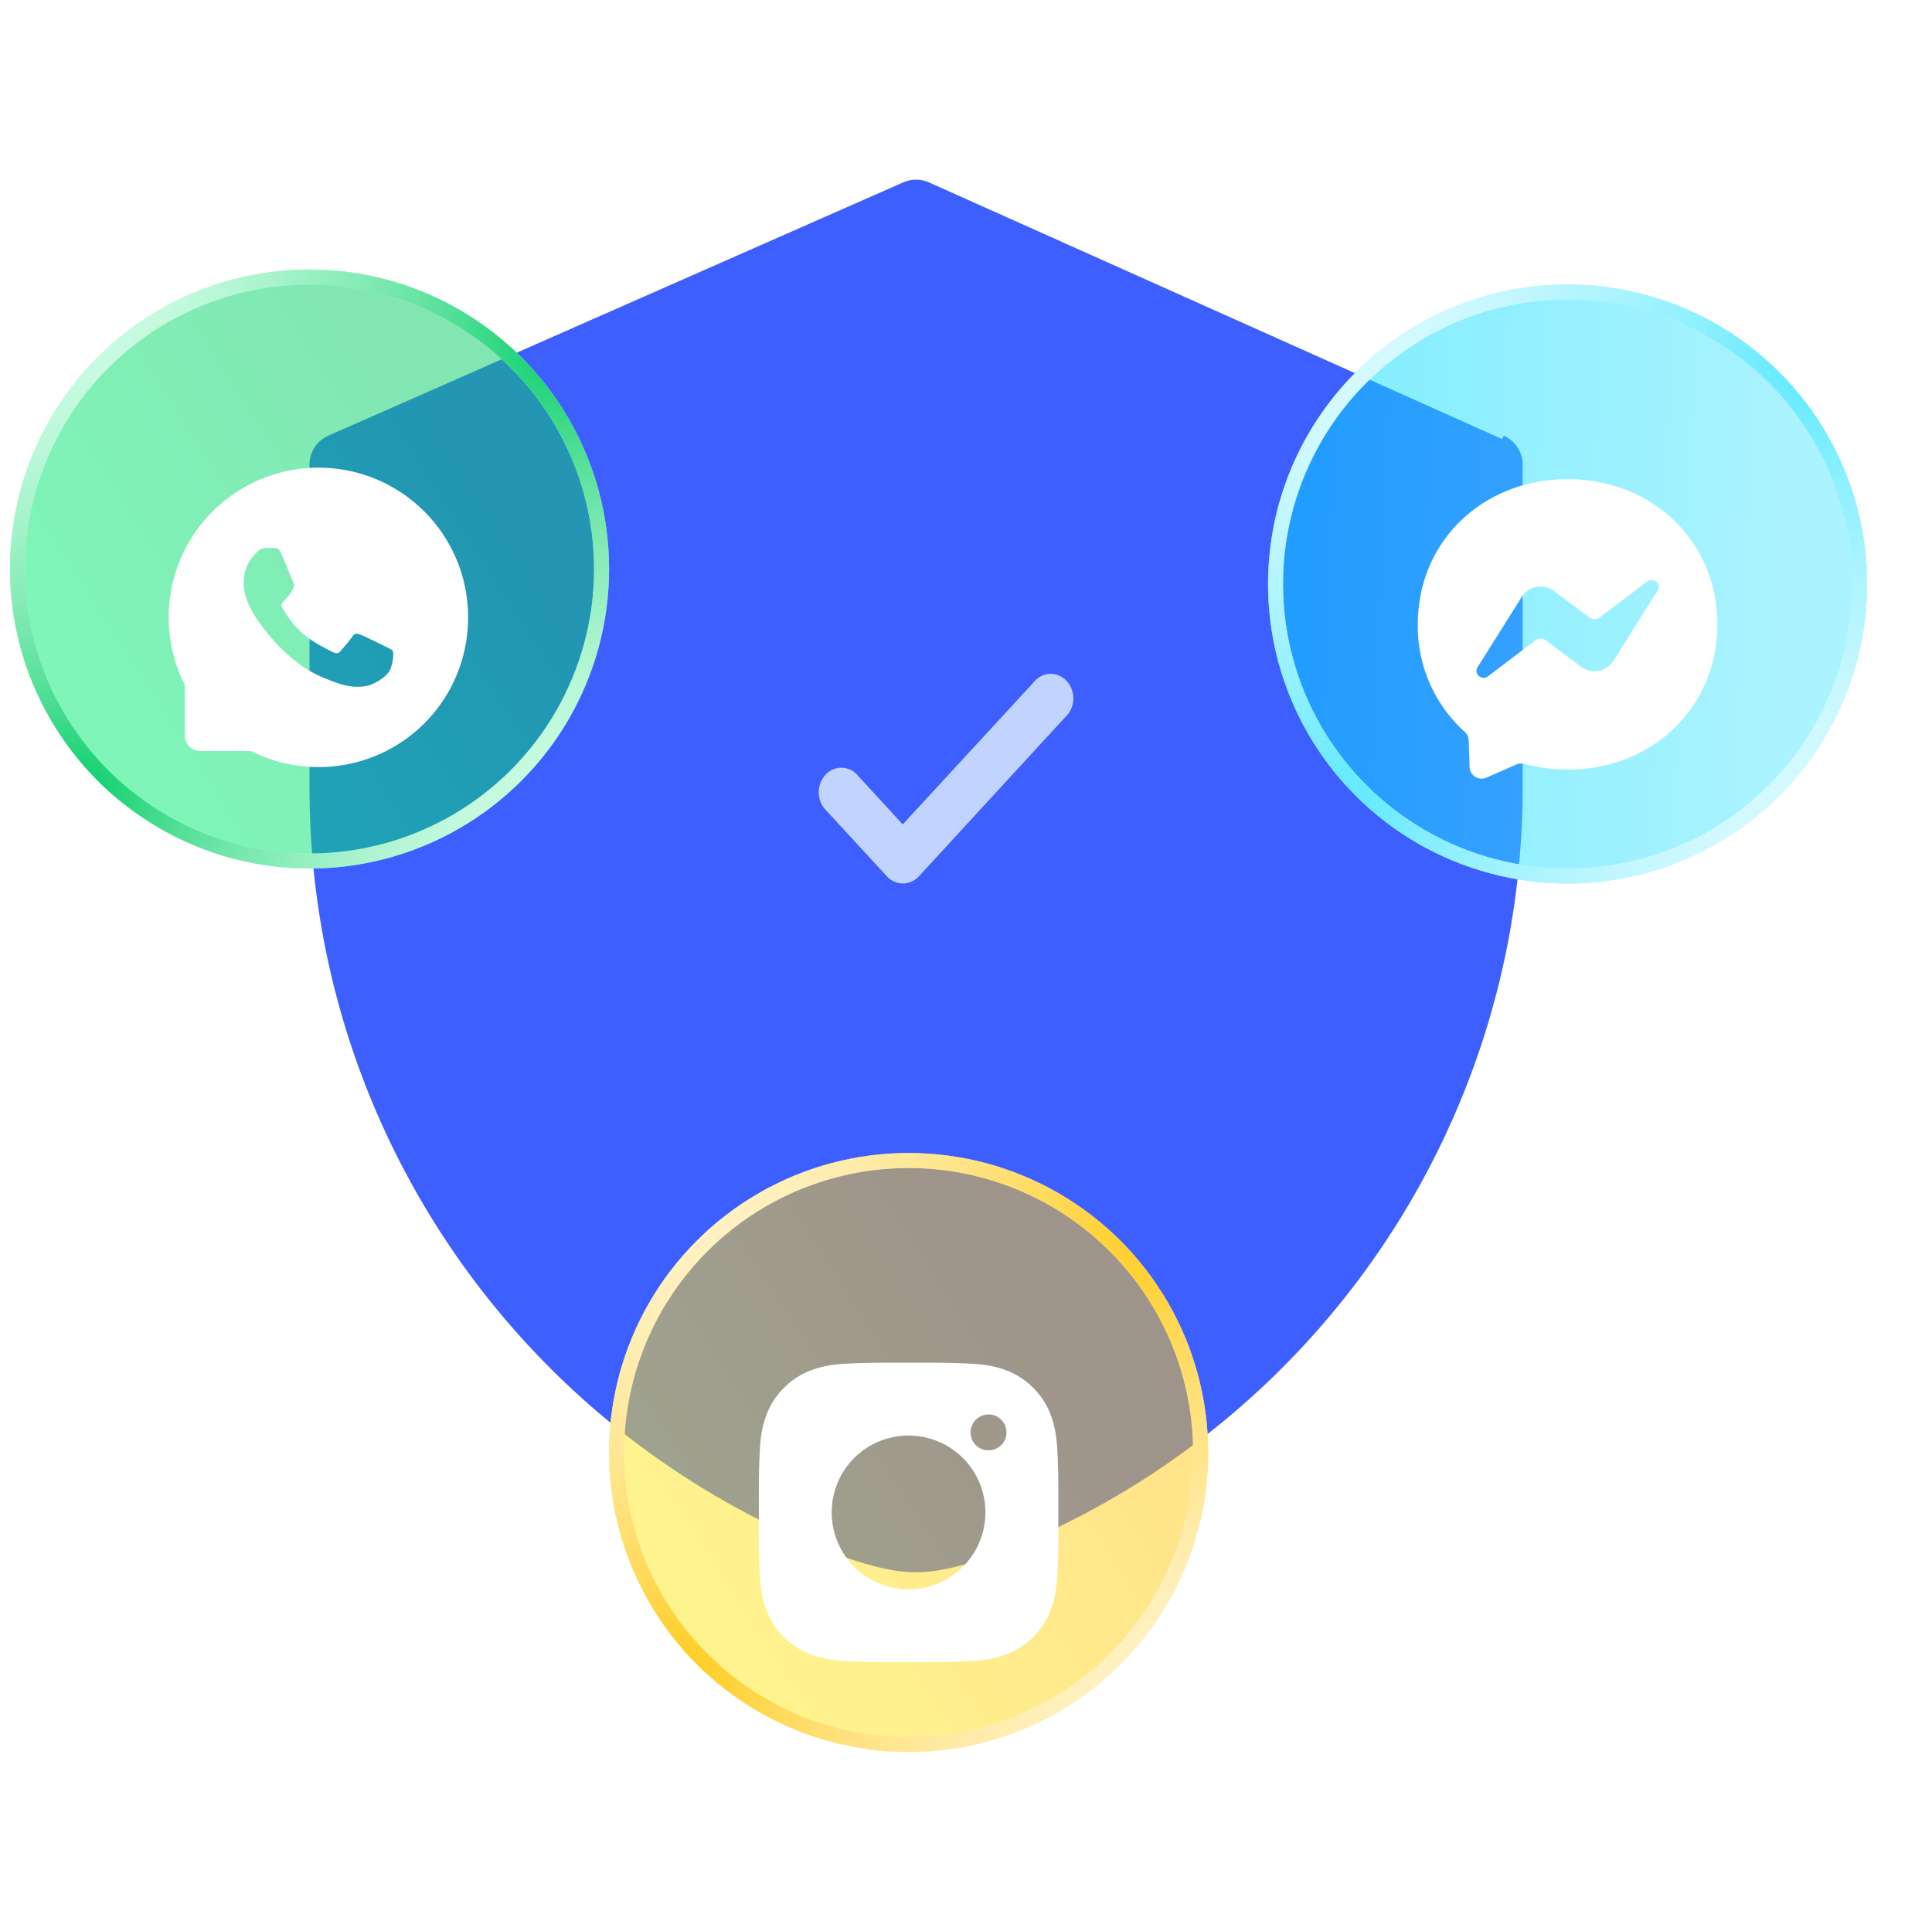
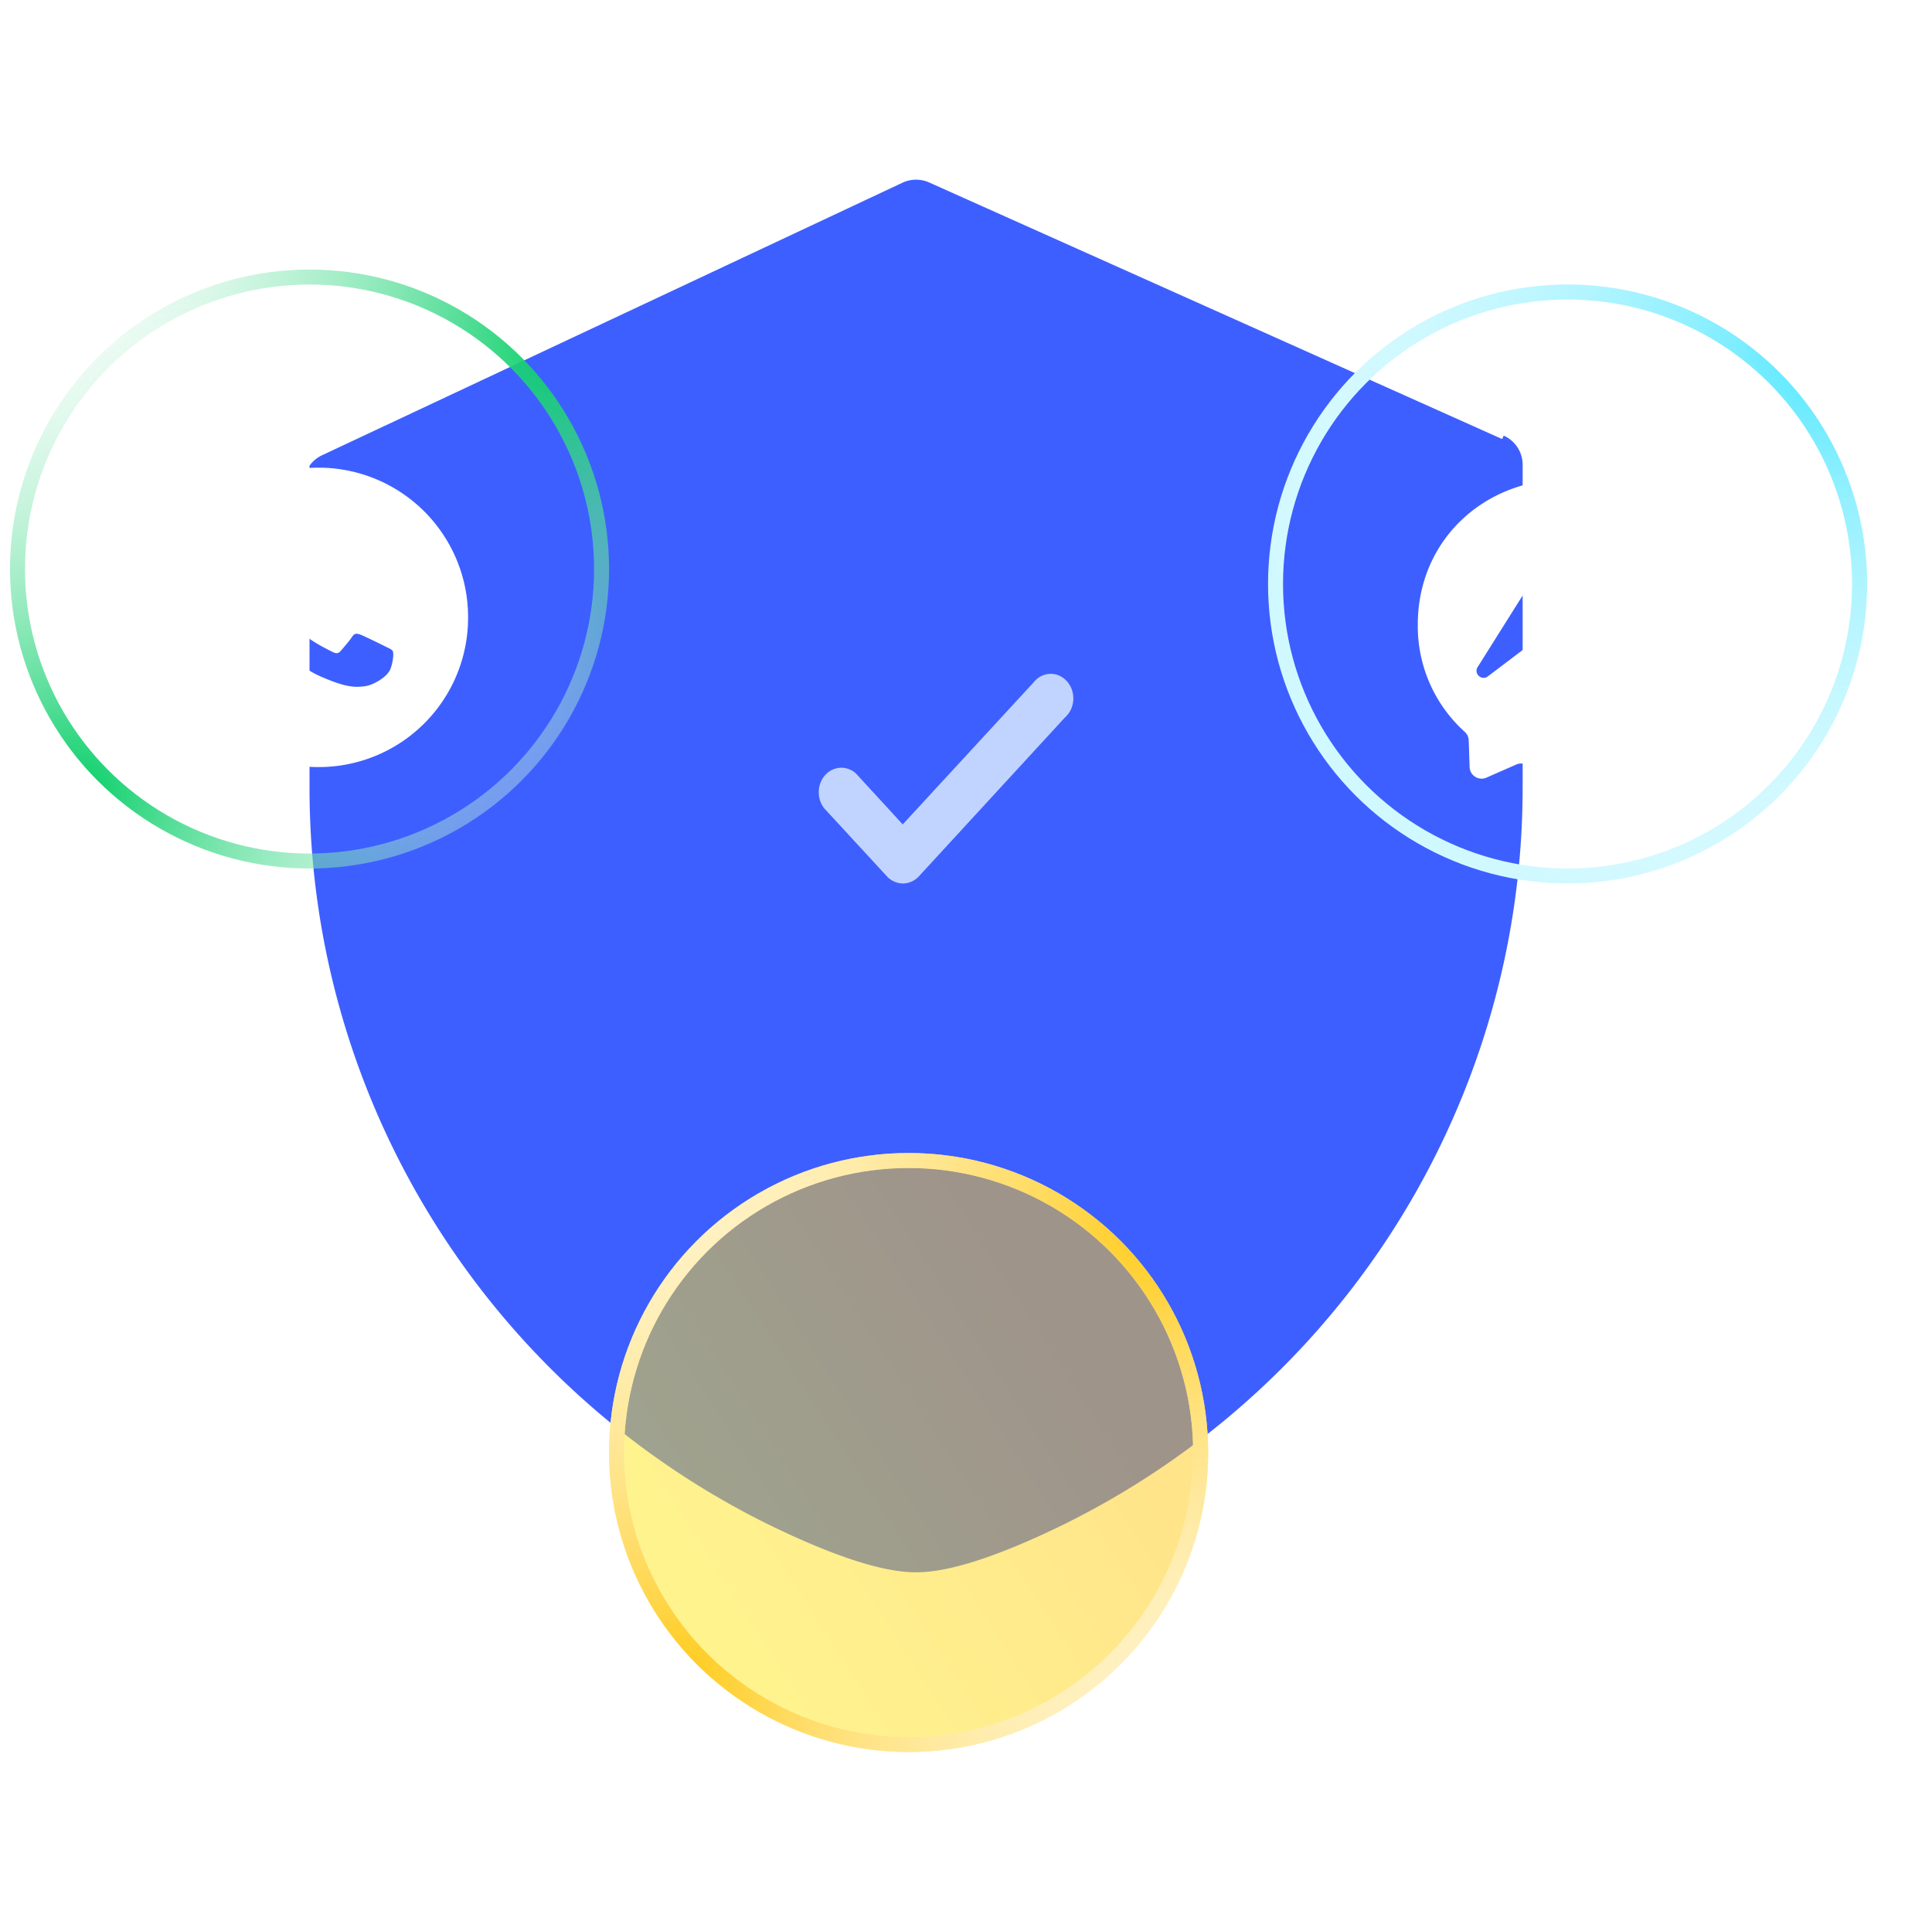
<svg xmlns="http://www.w3.org/2000/svg" width="129" height="128" fill="none">
-   <path d="M100.401 29.092l.101-.229-38.369-16.91s0 0 0 0m38.268 17.139L62.133 11.953m38.268 17.139l.101-.229a2.372 2.372 0 011.415 2.16v21.58c0 21.883-12.986 41.704-33.083 50.496-3.284 1.436-5.798 2.151-7.667 2.151-1.87 0-4.384-.715-7.668-2.151-20.097-8.79-33.082-28.611-33.082-50.495v-21.58c0-.459.133-.906.385-1.29l.208.137-.208-.137a2.377 2.377 0 011.03-.871h0L60.2 11.953h0a2.397 2.397 0 011.933 0m38.268 17.139L62.133 11.953" fill="#3E5FFF" stroke="#fff" stroke-width=".5" />
+   <path d="M100.401 29.092l.101-.229-38.369-16.91s0 0 0 0m38.268 17.139L62.133 11.953m38.268 17.139l.101-.229a2.372 2.372 0 011.415 2.16v21.58c0 21.883-12.986 41.704-33.083 50.496-3.284 1.436-5.798 2.151-7.667 2.151-1.87 0-4.384-.715-7.668-2.151-20.097-8.79-33.082-28.611-33.082-50.495v-21.58l.208.137-.208-.137a2.377 2.377 0 011.03-.871h0L60.2 11.953h0a2.397 2.397 0 011.933 0m38.268 17.139L62.133 11.953" fill="#3E5FFF" stroke="#fff" stroke-width=".5" />
  <path d="M60.286 59a1.485 1.485 0 01-1.068-.479l-4.17-4.525a1.724 1.724 0 01-.38-1.134c.01-.417.167-.814.438-1.11a1.457 1.457 0 011.02-.482 1.44 1.44 0 011.047.407l3.102 3.378 8.722-9.466c.135-.175.302-.318.49-.42a1.404 1.404 0 011.221-.056c.197.084.374.21.522.373.148.163.263.357.338.57a1.766 1.766 0 01-.065 1.325 1.62 1.62 0 01-.392.527l-9.756 10.613a1.463 1.463 0 01-1.069.479z" fill="#C1D4FF" />
  <g filter="url(#prefix__filter0_b_43_1222)">
-     <circle cx="20.667" cy="38" r="20" fill="url(#prefix__paint0_linear_43_1222)" fill-opacity=".5" />
-     <circle cx="20.667" cy="38" r="19.5" stroke="#C7FFE2" />
    <circle cx="20.667" cy="38" r="19.5" stroke="url(#prefix__paint1_diamond_43_1222)" />
    <circle cx="20.667" cy="38" r="19.5" stroke="url(#prefix__paint2_diamond_43_1222)" />
  </g>
  <g filter="url(#prefix__filter1_d_43_1222)">
    <path fill-rule="evenodd" clip-rule="evenodd" d="M26.794 28.898a9.98 9.98 0 014.46 8.372 9.971 9.971 0 01-9.996 9.956h-.047a10.018 10.018 0 01-4.454-1.071h-3.39a1.027 1.027 0 01-1.028-1.028v-3.39a9.996 9.996 0 018.877-14.505h.044a9.98 9.98 0 015.534 1.666zm-2.718 9.488c.224.081 1.436.674 1.68.8l.071.034c.205.098.342.163.397.256.06.103.06.593-.143 1.17-.203.578-1.182 1.1-1.657 1.171-.784.117-1.392.058-2.953-.615-2.333-1.006-3.902-3.27-4.17-3.657-.015-.023-.026-.04-.033-.048a1.565 1.565 0 00-.012-.016c-.156-.214-.99-1.35-.99-2.529 0-1.14.56-1.734.816-2.007l.045-.048a.913.913 0 01.656-.305c.085 0 .167.002.247.004.076.002.15.004.223.004l.055-.002c.142-.009.319-.02.5.416l.238.58c.219.535.475 1.16.52 1.248a.456.456 0 01.021.43c-.209.417-.424.643-.577.803-.192.2-.285.298-.146.54.948 1.634 1.902 2.202 3.346 2.924.244.123.384.105.532-.062.147-.167.619-.716.78-.966.163-.25.329-.206.554-.125z" fill="#fff" />
  </g>
  <g filter="url(#prefix__filter2_b_43_1222)">
    <circle cx="60.667" cy="97" r="20" fill="url(#prefix__paint3_linear_43_1222)" fill-opacity=".5" />
    <circle cx="60.667" cy="97" r="19.5" stroke="#FFEFB9" />
    <circle cx="60.667" cy="97" r="19.5" stroke="url(#prefix__paint4_diamond_43_1222)" />
    <circle cx="60.667" cy="97" r="19.5" stroke="url(#prefix__paint5_diamond_43_1222)" />
  </g>
  <g filter="url(#prefix__filter3_d_43_1222)">
-     <path d="M70.665 97c0-1.38.013-2.75-.065-4.128-.077-1.6-.442-3.022-1.613-4.193-1.173-1.173-2.592-1.536-4.193-1.613-1.38-.078-2.75-.065-4.128-.065-1.38 0-2.749-.013-4.127.065-1.601.077-3.022.443-4.193 1.613-1.173 1.174-1.536 2.592-1.614 4.193-.077 1.381-.065 2.75-.065 4.128 0 1.378-.012 2.75.065 4.128.078 1.601.443 3.022 1.614 4.193 1.173 1.173 2.592 1.536 4.193 1.613 1.38.078 2.749.065 4.127.065 1.381 0 2.75.013 4.128-.065 1.601-.077 3.022-.443 4.193-1.613 1.173-1.174 1.536-2.592 1.613-4.193.08-1.379.066-2.747.066-4.128zm-10.001 5.131A5.124 5.124 0 0155.533 97a5.124 5.124 0 015.13-5.131c2.84 0 5.132 2.292 5.132 5.131a5.124 5.124 0 01-5.131 5.131zm5.34-9.274a1.197 1.197 0 01-1.197-1.198c0-.663.535-1.198 1.198-1.198.663 0 1.198.535 1.198 1.198a1.197 1.197 0 01-1.198 1.198z" fill="#fff" />
-   </g>
+     </g>
  <g filter="url(#prefix__filter4_b_43_1222)">
-     <circle cx="104.667" cy="39" r="20" fill="url(#prefix__paint6_linear_43_1222)" fill-opacity=".5" />
    <circle cx="104.667" cy="39" r="19.5" stroke="#D0F9FF" />
    <circle cx="104.667" cy="39" r="19.5" stroke="url(#prefix__paint7_diamond_43_1222)" />
-     <circle cx="104.667" cy="39" r="19.5" stroke="url(#prefix__paint8_diamond_43_1222)" />
  </g>
  <g filter="url(#prefix__filter5_d_43_1222)">
    <path d="M94.667 37.699c0-5.575 4.367-9.699 10-9.699s10 4.124 10 9.699c0 5.574-4.367 9.699-10 9.699-1.008 0-1.983-.134-2.892-.384a.8.8 0 00-.533.042l-1.991.875a.802.802 0 01-1.125-.708l-.059-1.783a.808.808 0 00-.266-.567 9.49 9.49 0 01-3.134-7.174zm6.933-1.825l-2.933 4.666c-.291.442.267.95.684.625l3.158-2.391a.588.588 0 01.725 0l2.333 1.75c.7.524 1.7.333 2.167-.4l2.933-4.667c.291-.441-.267-.941-.684-.624l-3.158 2.39a.575.575 0 01-.716 0l-2.334-1.749a1.5 1.5 0 00-2.175.4z" fill="#fff" />
  </g>
  <defs>
    <radialGradient id="prefix__paint1_diamond_43_1222" cx="0" cy="0" r="1" gradientUnits="userSpaceOnUse" gradientTransform="rotate(135 13.979 19.263) scale(39.212)">
      <stop stop-color="#06CE67" />
      <stop offset="1" stop-color="#fff" stop-opacity="0" />
    </radialGradient>
    <radialGradient id="prefix__paint2_diamond_43_1222" cx="0" cy="0" r="1" gradientUnits="userSpaceOnUse" gradientTransform="rotate(-45 66.583 20.209) scale(37.284)">
      <stop stop-color="#06CE67" />
      <stop offset="1" stop-color="#fff" stop-opacity="0" />
    </radialGradient>
    <radialGradient id="prefix__paint4_diamond_43_1222" cx="0" cy="0" r="1" gradientUnits="userSpaceOnUse" gradientTransform="rotate(135 21.76 57.048) scale(39.212)">
      <stop stop-color="#FFCA16" />
      <stop offset="1" stop-color="#fff" stop-opacity="0" />
    </radialGradient>
    <radialGradient id="prefix__paint5_diamond_43_1222" cx="0" cy="0" r="1" gradientUnits="userSpaceOnUse" gradientTransform="rotate(-45 157.802 1.424) scale(37.284)">
      <stop stop-color="#FFCA16" />
      <stop offset="1" stop-color="#fff" stop-opacity="0" />
    </radialGradient>
    <radialGradient id="prefix__paint7_diamond_43_1222" cx="0" cy="0" r="1" gradientUnits="userSpaceOnUse" gradientTransform="rotate(135 55.772 37.16) scale(39.212)">
      <stop stop-color="#57E8FF" />
      <stop offset="1" stop-color="#fff" stop-opacity="0" />
    </radialGradient>
    <radialGradient id="prefix__paint8_diamond_43_1222" cx="0" cy="0" r="1" gradientUnits="userSpaceOnUse" gradientTransform="rotate(-45 109.79 -80.688) scale(37.284)">
      <stop stop-color="#57E8FF" />
      <stop offset="1" stop-color="#fff" stop-opacity="0" />
    </radialGradient>
    <filter id="prefix__filter0_b_43_1222" x="-7.333" y="10" width="56" height="56" filterUnits="userSpaceOnUse" color-interpolation-filters="sRGB">
      <feFlood flood-opacity="0" result="BackgroundImageFix" />
      <feGaussianBlur in="BackgroundImageFix" stdDeviation="4" />
      <feComposite in2="SourceAlpha" operator="in" result="effect1_backgroundBlur_43_1222" />
      <feBlend in="SourceGraphic" in2="effect1_backgroundBlur_43_1222" result="shape" />
    </filter>
    <filter id="prefix__filter1_d_43_1222" x="6.265" y="26.232" width="29.989" height="29.994" filterUnits="userSpaceOnUse" color-interpolation-filters="sRGB">
      <feFlood flood-opacity="0" result="BackgroundImageFix" />
      <feColorMatrix in="SourceAlpha" values="0 0 0 0 0 0 0 0 0 0 0 0 0 0 0 0 0 0 127 0" result="hardAlpha" />
      <feOffset dy="4" />
      <feGaussianBlur stdDeviation="2.5" />
      <feComposite in2="hardAlpha" operator="out" />
      <feColorMatrix values="0 0 0 0 0.717 0 0 0 0 1 0 0 0 0 0.755 0 0 0 1 0" />
      <feBlend in2="BackgroundImageFix" result="effect1_dropShadow_43_1222" />
      <feBlend in="SourceGraphic" in2="effect1_dropShadow_43_1222" result="shape" />
    </filter>
    <filter id="prefix__filter2_b_43_1222" x="32.667" y="69" width="56" height="56" filterUnits="userSpaceOnUse" color-interpolation-filters="sRGB">
      <feFlood flood-opacity="0" result="BackgroundImageFix" />
      <feGaussianBlur in="BackgroundImageFix" stdDeviation="4" />
      <feComposite in2="SourceAlpha" operator="in" result="effect1_backgroundBlur_43_1222" />
      <feBlend in="SourceGraphic" in2="effect1_backgroundBlur_43_1222" result="shape" />
    </filter>
    <filter id="prefix__filter3_d_43_1222" x="45.667" y="86" width="30" height="30" filterUnits="userSpaceOnUse" color-interpolation-filters="sRGB">
      <feFlood flood-opacity="0" result="BackgroundImageFix" />
      <feColorMatrix in="SourceAlpha" values="0 0 0 0 0 0 0 0 0 0 0 0 0 0 0 0 0 0 127 0" result="hardAlpha" />
      <feOffset dy="4" />
      <feGaussianBlur stdDeviation="2.5" />
      <feComposite in2="hardAlpha" operator="out" />
      <feColorMatrix values="0 0 0 0 1 0 0 0 0 0.859 0 0 0 0 0.388 0 0 0 1 0" />
      <feBlend in2="BackgroundImageFix" result="effect1_dropShadow_43_1222" />
      <feBlend in="SourceGraphic" in2="effect1_dropShadow_43_1222" result="shape" />
    </filter>
    <filter id="prefix__filter4_b_43_1222" x="76.667" y="11" width="56" height="56" filterUnits="userSpaceOnUse" color-interpolation-filters="sRGB">
      <feFlood flood-opacity="0" result="BackgroundImageFix" />
      <feGaussianBlur in="BackgroundImageFix" stdDeviation="4" />
      <feComposite in2="SourceAlpha" operator="in" result="effect1_backgroundBlur_43_1222" />
      <feBlend in="SourceGraphic" in2="effect1_backgroundBlur_43_1222" result="shape" />
    </filter>
    <filter id="prefix__filter5_d_43_1222" x="88.667" y="26" width="32" height="32" filterUnits="userSpaceOnUse" color-interpolation-filters="sRGB">
      <feFlood flood-opacity="0" result="BackgroundImageFix" />
      <feColorMatrix in="SourceAlpha" values="0 0 0 0 0 0 0 0 0 0 0 0 0 0 0 0 0 0 127 0" result="hardAlpha" />
      <feOffset dy="4" />
      <feGaussianBlur stdDeviation="3" />
      <feComposite in2="hardAlpha" operator="out" />
      <feColorMatrix values="0 0 0 0 0.263 0 0 0 0 0.901 0 0 0 0 1 0 0 0 1 0" />
      <feBlend in2="BackgroundImageFix" result="effect1_dropShadow_43_1222" />
      <feBlend in="SourceGraphic" in2="effect1_dropShadow_43_1222" result="shape" />
    </filter>
    <linearGradient id="prefix__paint0_linear_43_1222" x1="35.667" y1="38" x2="11.634" y2="53.453" gradientUnits="userSpaceOnUse">
      <stop stop-color="#06CE67" />
      <stop offset="1" stop-color="#00EC72" />
    </linearGradient>
    <linearGradient id="prefix__paint3_linear_43_1222" x1="75.667" y1="97" x2="51.635" y2="112.453" gradientUnits="userSpaceOnUse">
      <stop stop-color="#FFCA16" />
      <stop offset="1" stop-color="#FFE81E" />
    </linearGradient>
    <linearGradient id="prefix__paint6_linear_43_1222" x1="118.538" y1="55.667" x2="85.52" y2="54.125" gradientUnits="userSpaceOnUse">
      <stop stop-color="#57E8FF" />
      <stop offset="1" stop-color="#02DCFF" />
    </linearGradient>
  </defs>
</svg>